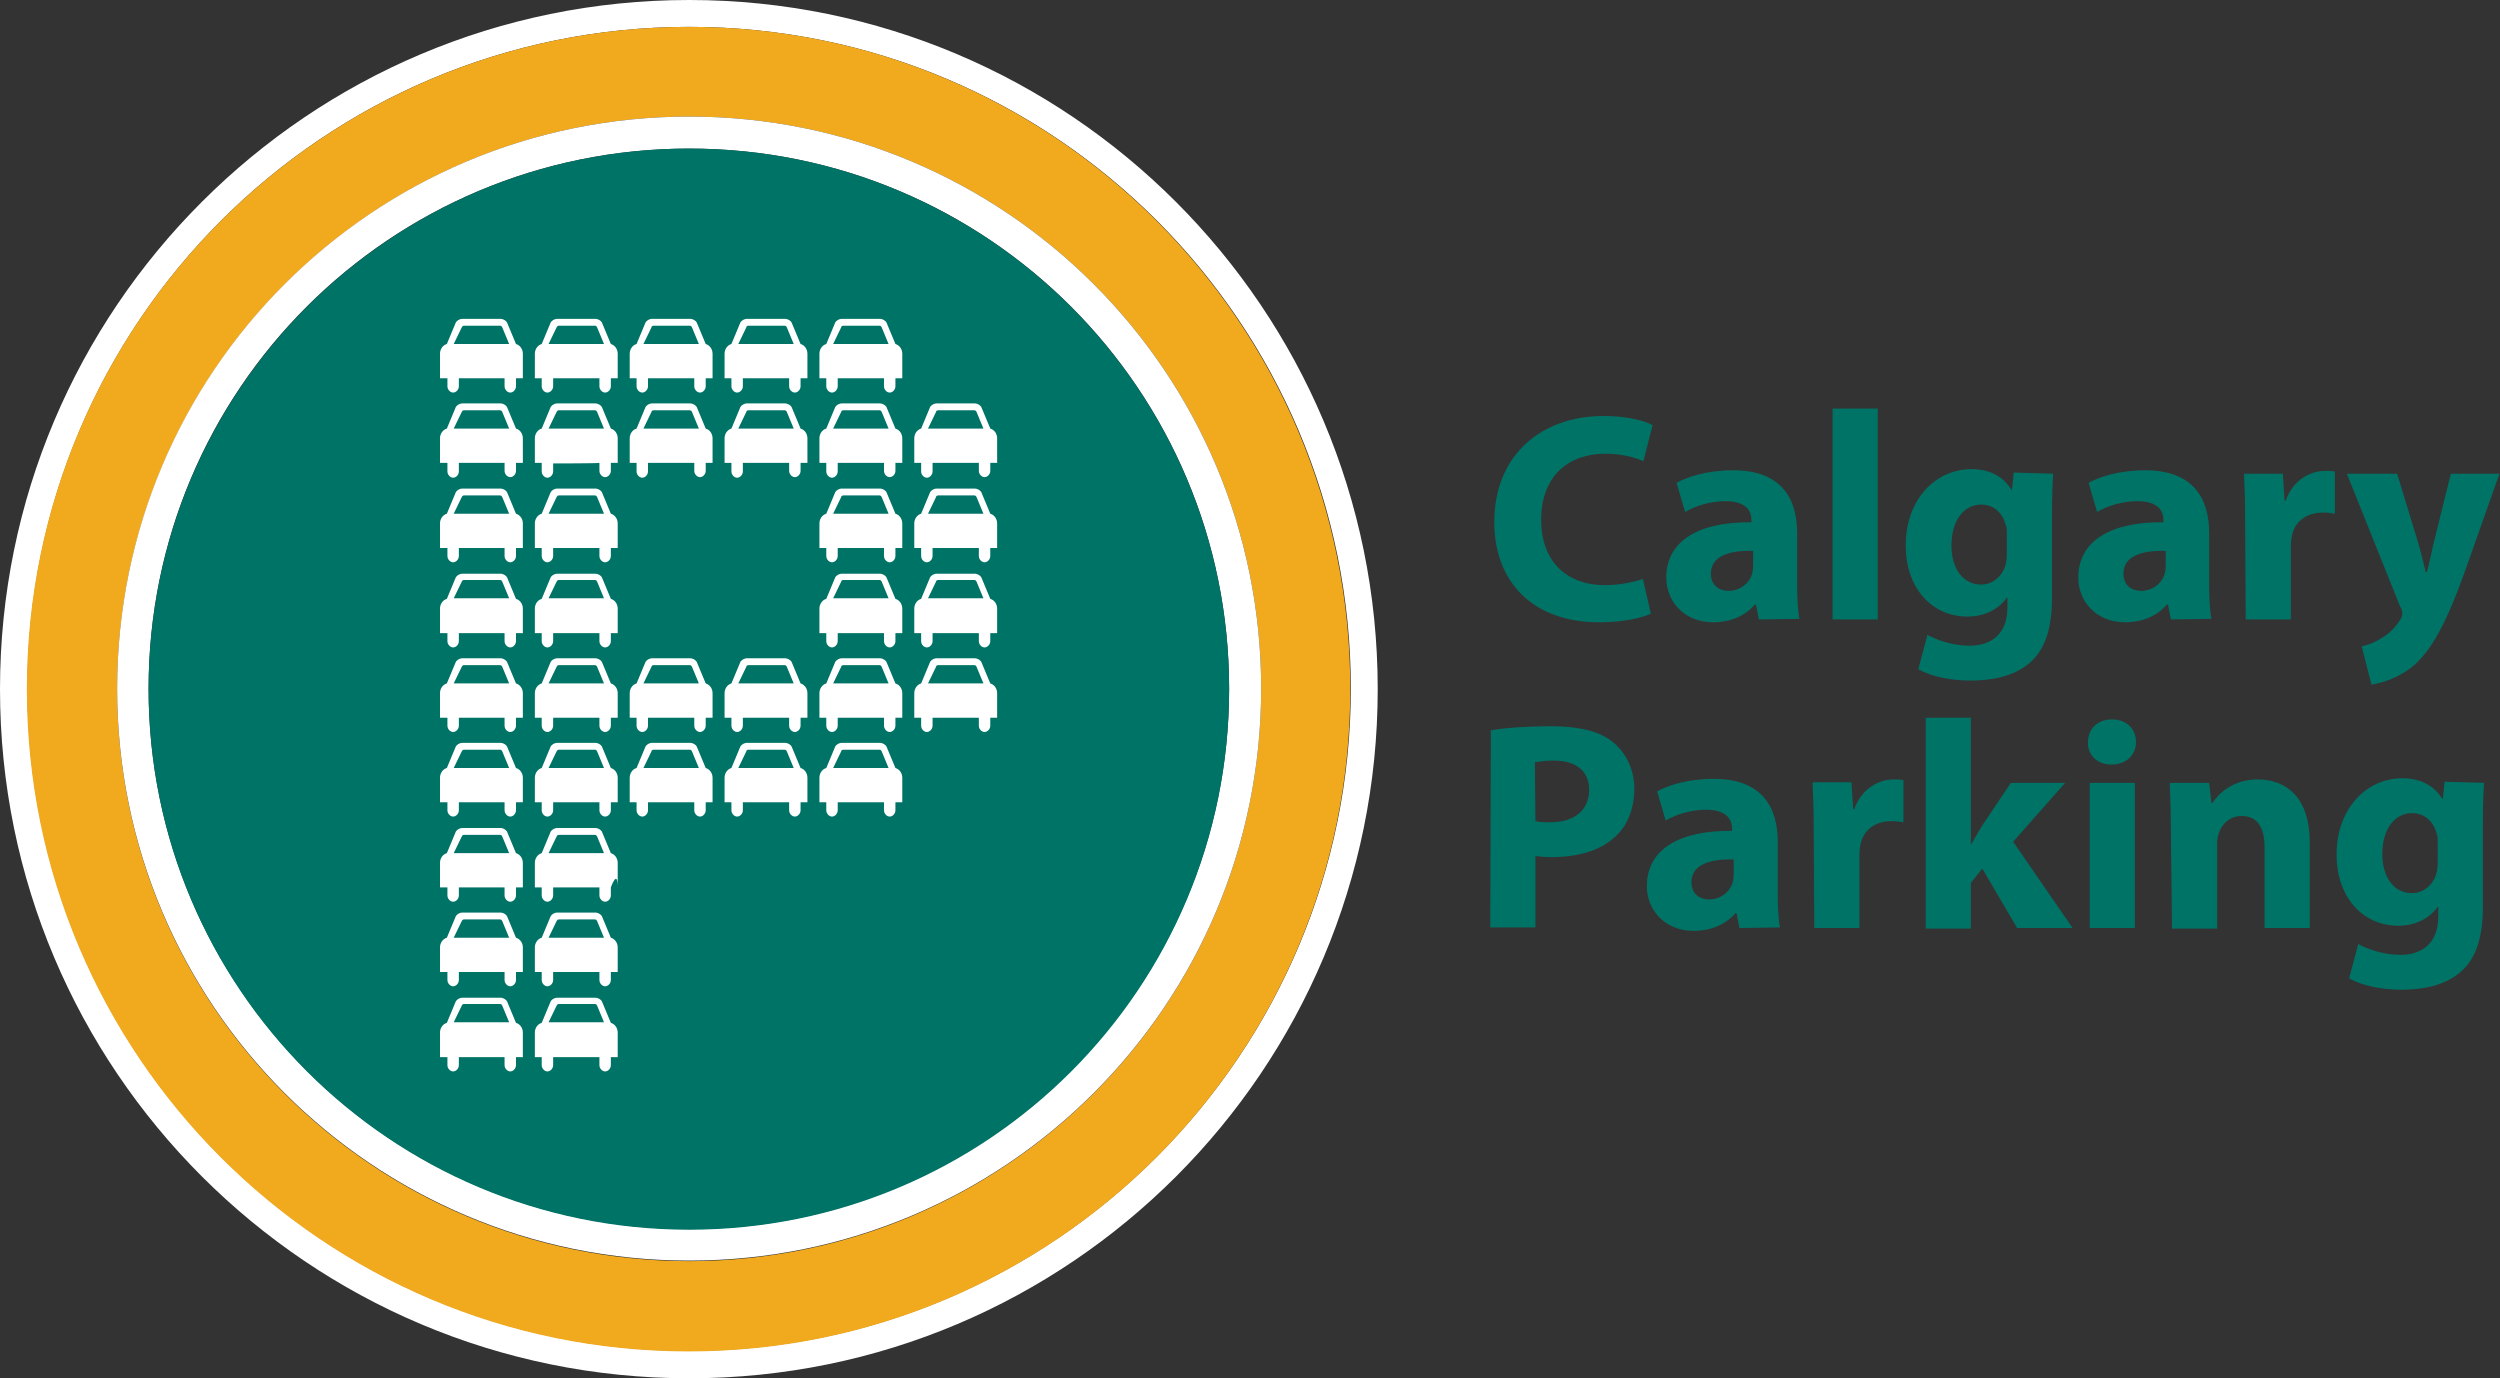
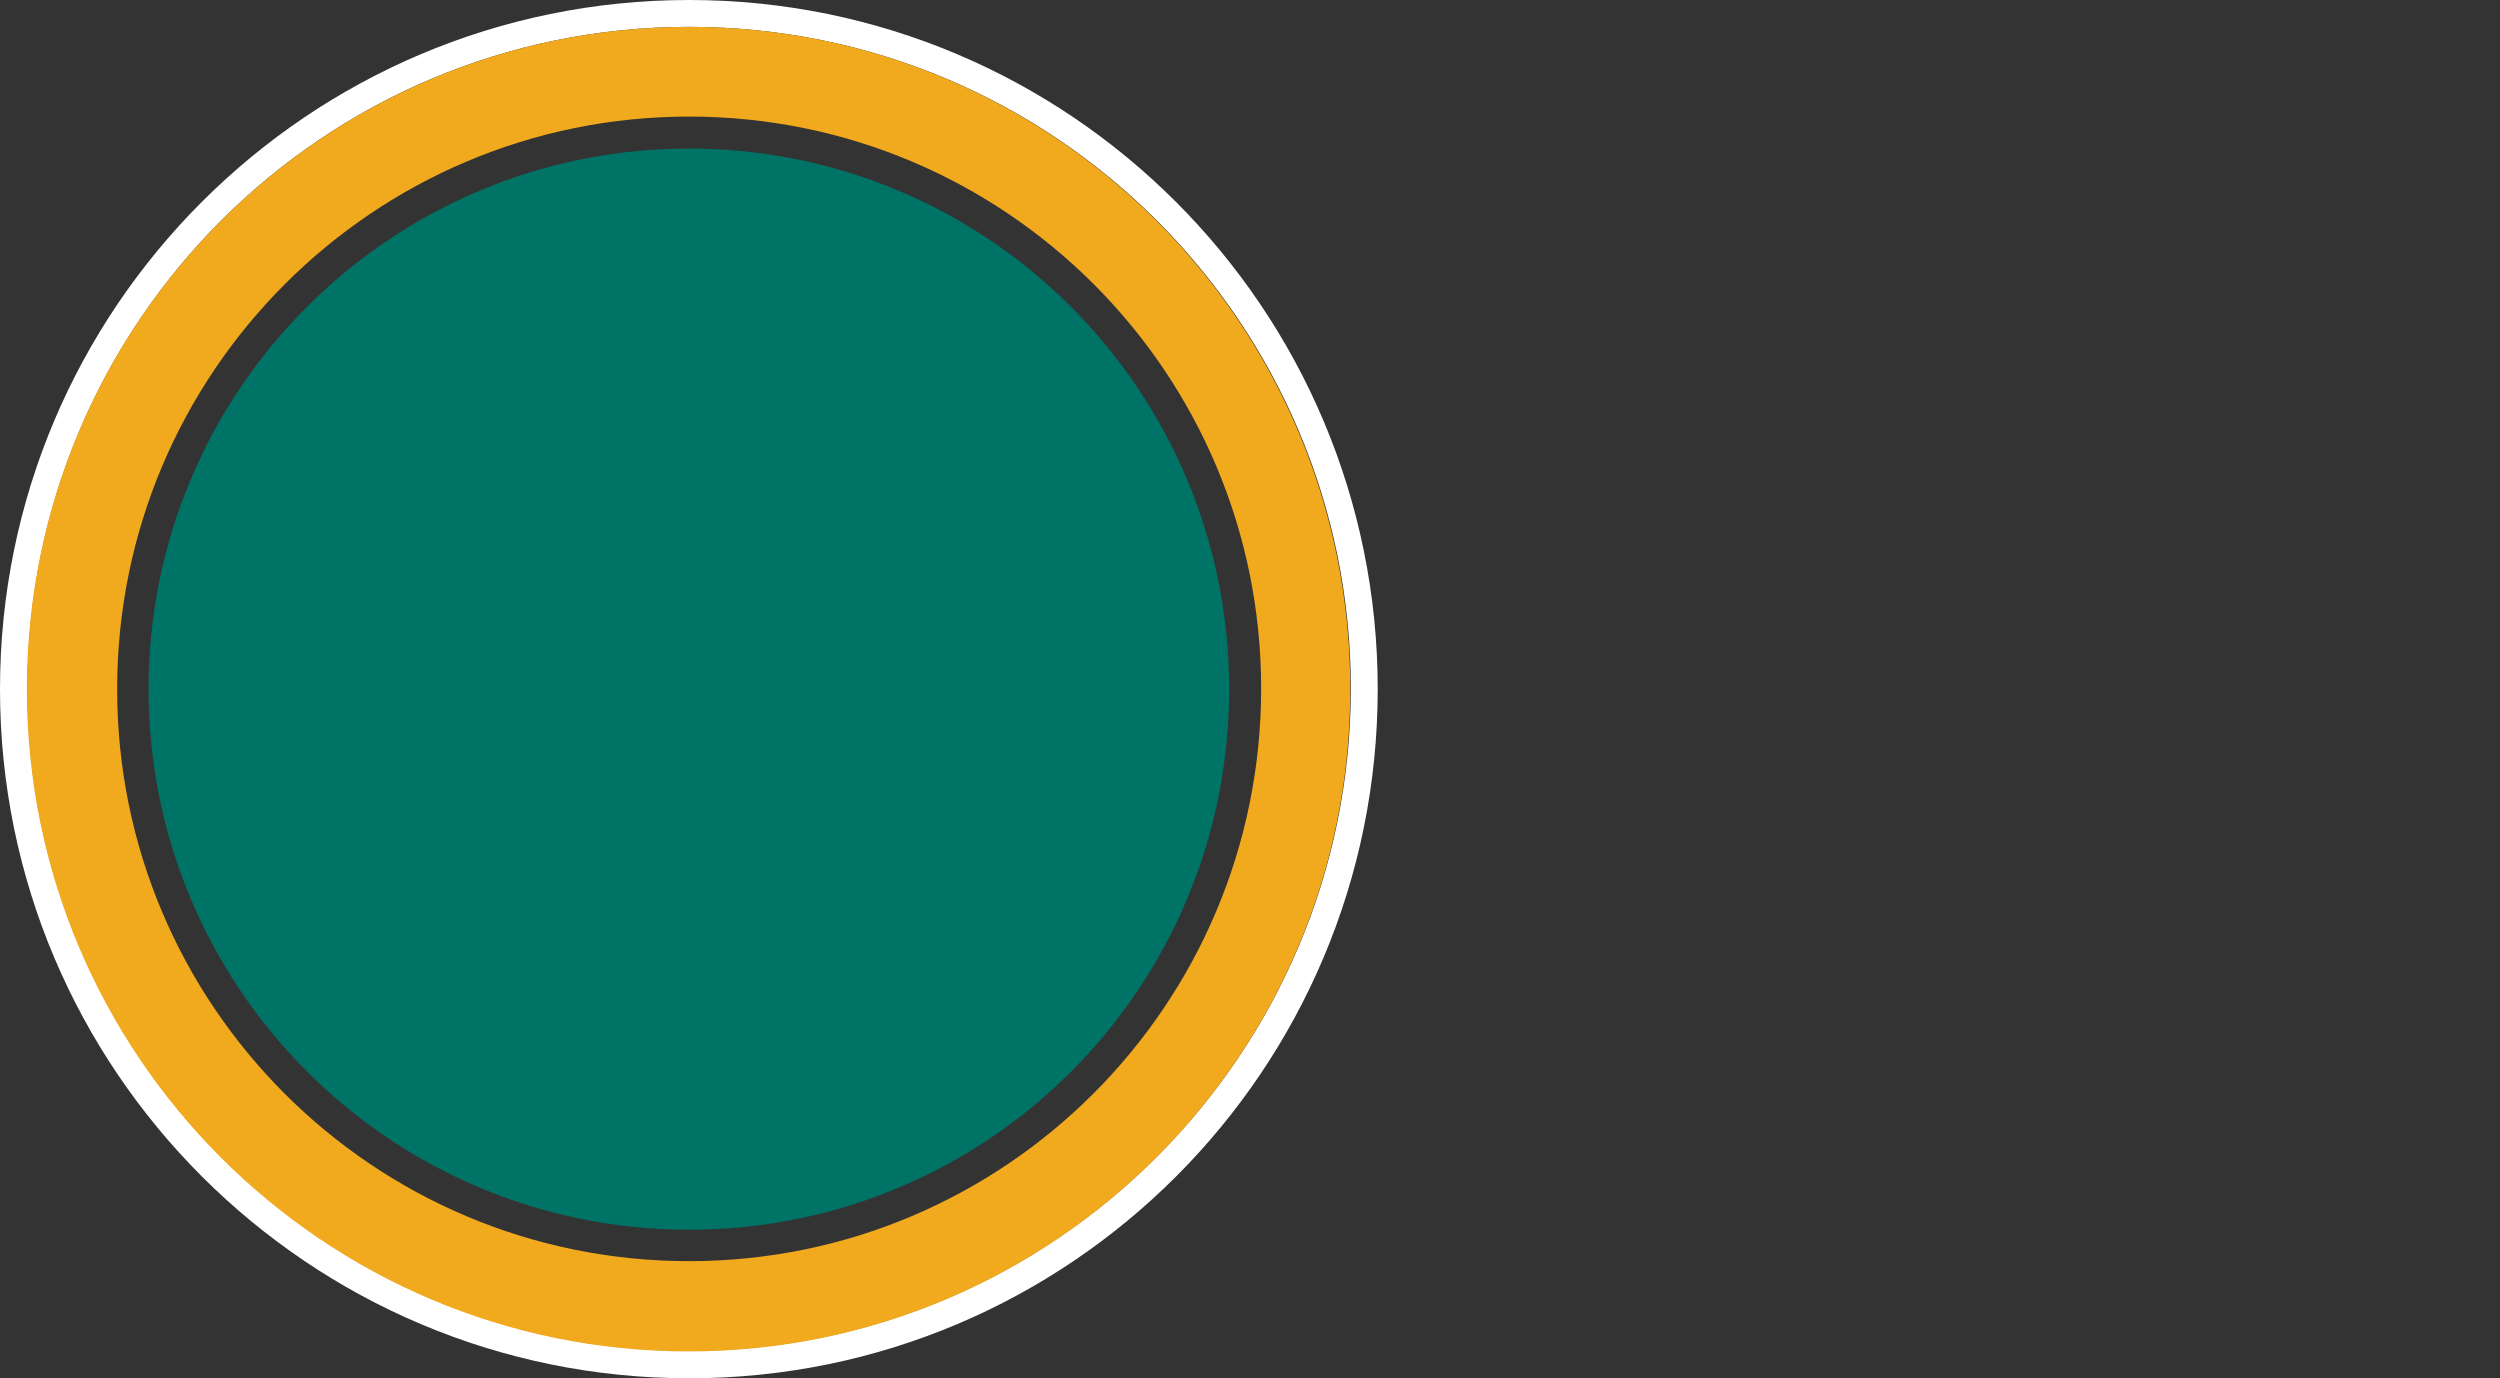
<svg xmlns="http://www.w3.org/2000/svg" version="1.1" id="Layer_1" x="0px" y="0px" viewBox="0 0 437.5 241.2" style="enable-background:new 0 0 437.5 241.2;" xml:space="preserve">
  <rect x="0" y="0" width="437.5" height="241.2" fill="#333333" stroke="none" />
  <style type="text/css">
	.st0{fill:#FFFFFF;}
	.st1{fill:#F1A91E;}
	.st2{fill:#007367;}
</style>
  <path class="st0" d="M120.6,0C54,0,0,54,0,120.6s54,120.6,120.6,120.6s120.5-54,120.5-120.6S187.1,0,120.6,0L120.6,0z M120.6,236.4  c-64,0-115.8-51.9-115.8-115.9S56.6,4.7,120.6,4.7s115.8,51.9,115.8,115.8S184.5,236.4,120.6,236.4z" />
  <path class="st1" d="M120.6,4.7C56.6,4.7,4.7,56.6,4.7,120.6s51.9,115.9,115.8,115.9s115.8-51.9,115.8-115.9S184.5,4.7,120.6,4.7z   M120.6,220.7c-55.3,0-100.1-44.8-100.1-100.1S65.3,20.4,120.6,20.4s100.1,44.8,100.1,100.1S175.9,220.7,120.6,220.7z" />
-   <path class="st0" d="M120.6,20.4c-55.3,0-100.1,44.8-100.1,100.1s44.8,100.1,100.1,100.1s100.1-44.8,100.1-100.1  S175.9,20.4,120.6,20.4L120.6,20.4z M120.6,215.1c-52.2,0-94.6-42.3-94.6-94.6S68.3,26,120.6,26s94.5,42.3,94.5,94.5  S172.8,215.1,120.6,215.1z" />
  <path class="st2" d="M120.6,26C68.3,26,26,68.4,26,120.6s42.3,94.6,94.6,94.6s94.5-42.3,94.5-94.6S172.8,26,120.6,26z" />
-   <path class="st0" d="M80.3,110.8v1.4c0,0.6-0.5,1.1-1,1.1s-1-0.5-1-1.1v-1.4H77v-4.3c0-0.8,0.5-1.5,1.2-1.7l1.5-3.6  c0.1-0.4,0.7-0.8,1.2-0.8h6.7c0.5,0,1.1,0.4,1.2,0.8l1.5,3.6c0.7,0.2,1.2,0.9,1.2,1.7v4.3h-1.2v1.4c0,0.6-0.5,1.1-1,1.1  s-1-0.5-1-1.1v-1.4H80.3L80.3,110.8z M79.4,104.7h9.7l-1.2-2.9c-0.1-0.2-0.2-0.3-0.4-0.3h-6.3c-0.2,0-0.3,0.1-0.4,0.3L79.4,104.7  L79.4,104.7z M80.3,95.9v1.4c0,0.6-0.5,1.1-1,1.1s-1-0.5-1-1.1v-1.4H77v-4.3c0-0.8,0.5-1.5,1.2-1.7l1.5-3.6c0.1-0.4,0.7-0.8,1.2-0.8  h6.7c0.5,0,1.1,0.4,1.2,0.8l1.5,3.6c0.7,0.2,1.2,0.9,1.2,1.7v4.3h-1.2v1.4c0,0.6-0.5,1.1-1,1.1s-1-0.5-1-1.1v-1.4H80.3L80.3,95.9z   M79.4,89.9h9.7L87.9,87c-0.1-0.2-0.2-0.3-0.4-0.3h-6.3c-0.2,0-0.3,0.1-0.4,0.3L79.4,89.9L79.4,89.9z M96.8,110.8v1.4  c0,0.6-0.5,1.1-1,1.1s-1-0.5-1-1.1v-1.4h-1.2v-4.3c0-0.8,0.5-1.5,1.2-1.7l1.5-3.6c0.1-0.4,0.7-0.8,1.2-0.8h6.7  c0.5,0,1.1,0.4,1.2,0.8l1.5,3.6c0.7,0.2,1.2,0.9,1.2,1.7v4.3h-1.2v1.4c0,0.6-0.5,1.1-1,1.1s-1-0.5-1-1.1v-1.4  C104.9,110.8,96.8,110.8,96.8,110.8z M96,104.7h9.7l-1.2-2.9c-0.1-0.2-0.2-0.3-0.4-0.3h-6.3c-0.2,0-0.3,0.1-0.4,0.3L96,104.7z   M96.8,95.9v1.4c0,0.6-0.5,1.1-1,1.1s-1-0.5-1-1.1v-1.4h-1.2v-4.3c0-0.8,0.5-1.5,1.2-1.7l1.5-3.6c0.1-0.4,0.7-0.8,1.2-0.8h6.7  c0.5,0,1.1,0.4,1.2,0.8l1.5,3.6c0.7,0.2,1.2,0.9,1.2,1.7v4.3h-1.2v1.4c0,0.6-0.5,1.1-1,1.1s-1-0.5-1-1.1v-1.4  C104.9,95.9,96.8,95.9,96.8,95.9z M96,89.9h9.7l-1.2-2.9c-0.1-0.2-0.2-0.3-0.4-0.3h-6.3c-0.2,0-0.3,0.1-0.4,0.3L96,89.9z M80.3,81.1  v1.4c0,0.6-0.5,1.1-1,1.1s-1-0.5-1-1.1V81H77v-4.3c0-0.8,0.5-1.5,1.2-1.7l1.5-3.6c0.1-0.4,0.7-0.8,1.2-0.8h6.7  c0.5,0,1.1,0.4,1.2,0.8l1.5,3.6c0.7,0.2,1.2,0.9,1.2,1.7V81h-1.2v1.4c0,0.6-0.5,1.1-1,1.1s-1-0.5-1-1.1v-1.4H80.3L80.3,81.1z   M79.4,75h9.7l-1.2-2.9c-0.1-0.2-0.2-0.3-0.4-0.3h-6.3c-0.2,0-0.3,0.1-0.4,0.3L79.4,75L79.4,75z M80.3,66.2v1.4c0,0.6-0.5,1.1-1,1.1  s-1-0.5-1-1.1v-1.4H77v-4.3c0-0.8,0.5-1.5,1.2-1.7l1.5-3.6c0.1-0.4,0.7-0.8,1.2-0.8h6.7c0.5,0,1.1,0.4,1.2,0.8l1.5,3.6  c0.7,0.2,1.2,0.9,1.2,1.7v4.3h-1.2v1.4c0,0.6-0.5,1.1-1,1.1s-1-0.5-1-1.1v-1.4H80.3L80.3,66.2z M79.4,60.2h9.7l-1.2-2.9  c-0.1-0.2-0.2-0.3-0.4-0.3h-6.3c-0.2,0-0.3,0.1-0.4,0.3L79.4,60.2L79.4,60.2z M96.8,81.1v1.4c0,0.6-0.5,1.1-1,1.1s-1-0.5-1-1.1V81  h-1.2v-4.3c0-0.8,0.5-1.5,1.2-1.7l1.5-3.6c0.1-0.4,0.7-0.8,1.2-0.8h6.7c0.5,0,1.1,0.4,1.2,0.8l1.5,3.6c0.7,0.2,1.2,0.9,1.2,1.7V81  h-1.2v1.4c0,0.6-0.5,1.1-1,1.1s-1-0.5-1-1.1v-1.4C104.9,81.1,96.8,81.1,96.8,81.1z M96,75h9.7l-1.2-2.9c-0.1-0.2-0.2-0.3-0.4-0.3  h-6.3c-0.2,0-0.3,0.1-0.4,0.3L96,75z M96.8,66.2v1.4c0,0.6-0.5,1.1-1,1.1s-1-0.5-1-1.1v-1.4h-1.2v-4.3c0-0.8,0.5-1.5,1.2-1.7  l1.5-3.6c0.1-0.4,0.7-0.8,1.2-0.8h6.7c0.5,0,1.1,0.4,1.2,0.8l1.5,3.6c0.7,0.2,1.2,0.9,1.2,1.7v4.3h-1.2v1.4c0,0.6-0.5,1.1-1,1.1  s-1-0.5-1-1.1v-1.4C104.9,66.2,96.8,66.2,96.8,66.2z M96,60.2h9.7l-1.2-2.9c-0.1-0.2-0.2-0.3-0.4-0.3h-6.3c-0.2,0-0.3,0.1-0.4,0.3  L96,60.2z M113.4,81.1v1.4c0,0.6-0.5,1.1-1,1.1s-1-0.5-1-1.1V81h-1.2v-4.3c0-0.8,0.5-1.5,1.2-1.7l1.5-3.6c0.1-0.4,0.7-0.8,1.2-0.8  h6.7c0.5,0,1.1,0.4,1.2,0.8l1.5,3.6c0.7,0.2,1.2,0.9,1.2,1.7V81h-1.2v1.4c0,0.6-0.5,1.1-1,1.1s-1-0.5-1-1.1v-1.4H113.4L113.4,81.1z   M112.6,75h9.7l-1.2-2.9c-0.1-0.2-0.2-0.3-0.4-0.3h-6.3c-0.2,0-0.4,0.1-0.4,0.3L112.6,75L112.6,75z M113.4,66.2v1.4  c0,0.6-0.5,1.1-1,1.1s-1-0.5-1-1.1v-1.4h-1.2v-4.3c0-0.8,0.5-1.5,1.2-1.7l1.5-3.6c0.1-0.4,0.7-0.8,1.2-0.8h6.7  c0.5,0,1.1,0.4,1.2,0.8l1.5,3.6c0.7,0.2,1.2,0.9,1.2,1.7v4.3h-1.2v1.4c0,0.6-0.5,1.1-1,1.1s-1-0.5-1-1.1v-1.4H113.4L113.4,66.2z   M112.6,60.2h9.7l-1.2-2.9c-0.1-0.2-0.2-0.3-0.4-0.3h-6.3c-0.2,0-0.4,0.1-0.4,0.3L112.6,60.2L112.6,60.2z M130,81.1v1.4  c0,0.6-0.5,1.1-1,1.1s-1-0.5-1-1.1V81h-1.2v-4.3c0-0.8,0.5-1.5,1.2-1.7l1.5-3.6c0.1-0.4,0.7-0.8,1.2-0.8h6.7c0.5,0,1.1,0.4,1.2,0.8  l1.5,3.6c0.7,0.2,1.2,0.9,1.2,1.7V81h-1.2v1.4c0,0.6-0.5,1.1-1,1.1s-1-0.5-1-1.1v-1.4H130L130,81.1z M129.2,75h9.7l-1.2-2.9  c-0.1-0.2-0.2-0.3-0.4-0.3h-6.3c-0.2,0-0.4,0.1-0.4,0.3L129.2,75L129.2,75z M130,66.2v1.4c0,0.6-0.5,1.1-1,1.1s-1-0.5-1-1.1v-1.4  h-1.2v-4.3c0-0.8,0.5-1.5,1.2-1.7l1.5-3.6c0.1-0.4,0.7-0.8,1.2-0.8h6.7c0.5,0,1.1,0.4,1.2,0.8l1.5,3.6c0.7,0.2,1.2,0.9,1.2,1.7v4.3  h-1.2v1.4c0,0.6-0.5,1.1-1,1.1s-1-0.5-1-1.1v-1.4H130L130,66.2z M129.2,60.2h9.7l-1.2-2.9c-0.1-0.2-0.2-0.3-0.4-0.3h-6.3  c-0.2,0-0.4,0.1-0.4,0.3L129.2,60.2L129.2,60.2z M146.6,81.1v1.4c0,0.6-0.5,1.1-1,1.1s-1-0.5-1-1.1V81h-1.2v-4.3  c0-0.8,0.5-1.5,1.2-1.7l1.5-3.6c0.1-0.4,0.7-0.8,1.2-0.8h6.7c0.5,0,1.1,0.4,1.2,0.8l1.5,3.6c0.7,0.2,1.2,0.9,1.2,1.7V81h-1.2v1.4  c0,0.6-0.5,1.1-1,1.1s-1-0.5-1-1.1v-1.4H146.6z M145.8,75h9.7l-1.2-2.9c-0.1-0.2-0.2-0.3-0.4-0.3h-6.3c-0.2,0-0.4,0.1-0.4,0.3  L145.8,75L145.8,75z M146.6,66.2v1.4c0,0.6-0.5,1.1-1,1.1s-1-0.5-1-1.1v-1.4h-1.2v-4.3c0-0.8,0.5-1.5,1.2-1.7l1.5-3.6  c0.1-0.4,0.7-0.8,1.2-0.8h6.7c0.5,0,1.1,0.4,1.2,0.8l1.5,3.6c0.7,0.2,1.2,0.9,1.2,1.7v4.3h-1.2v1.4c0,0.6-0.5,1.1-1,1.1  s-1-0.5-1-1.1v-1.4H146.6z M145.8,60.2h9.7l-1.2-2.9c-0.1-0.2-0.2-0.3-0.4-0.3h-6.3c-0.2,0-0.4,0.1-0.4,0.3L145.8,60.2L145.8,60.2z   M163.2,81.1v1.4c0,0.6-0.5,1.1-1,1.1s-1-0.5-1-1.1V81H160v-4.3c0-0.8,0.5-1.5,1.2-1.7l1.5-3.6c0.1-0.4,0.7-0.8,1.2-0.8h6.7  c0.5,0,1.1,0.4,1.2,0.8l1.5,3.6c0.7,0.2,1.2,0.9,1.2,1.7V81h-1.2v1.4c0,0.6-0.5,1.1-1,1.1s-1-0.5-1-1.1v-1.4H163.2L163.2,81.1z   M162.4,75h9.7l-1.2-2.9c-0.1-0.2-0.2-0.3-0.4-0.3h-6.3c-0.2,0-0.4,0.1-0.4,0.3L162.4,75L162.4,75z M146.6,95.9v1.4  c0,0.6-0.5,1.1-1,1.1s-1-0.5-1-1.1v-1.4h-1.2v-4.3c0-0.8,0.5-1.5,1.2-1.7l1.5-3.6c0.1-0.4,0.7-0.8,1.2-0.8h6.7  c0.5,0,1.1,0.4,1.2,0.8l1.5,3.6c0.7,0.2,1.2,0.9,1.2,1.7v4.3h-1.2v1.4c0,0.6-0.5,1.1-1,1.1s-1-0.5-1-1.1v-1.4H146.6z M145.8,89.9  h9.7l-1.2-2.9c-0.1-0.2-0.2-0.3-0.4-0.3h-6.3c-0.2,0-0.4,0.1-0.4,0.3L145.8,89.9L145.8,89.9z M163.2,95.9v1.4c0,0.6-0.5,1.1-1,1.1  s-1-0.5-1-1.1v-1.4H160v-4.3c0-0.8,0.5-1.5,1.2-1.7l1.5-3.6c0.1-0.4,0.7-0.8,1.2-0.8h6.7c0.5,0,1.1,0.4,1.2,0.8l1.5,3.6  c0.7,0.2,1.2,0.9,1.2,1.7v4.3h-1.2v1.4c0,0.6-0.5,1.1-1,1.1s-1-0.5-1-1.1v-1.4H163.2L163.2,95.9z M162.4,89.9h9.7l-1.2-2.9  c-0.1-0.2-0.2-0.3-0.4-0.3h-6.3c-0.2,0-0.4,0.1-0.4,0.3L162.4,89.9L162.4,89.9z M146.6,110.8v1.4c0,0.6-0.5,1.1-1,1.1s-1-0.5-1-1.1  v-1.4h-1.2v-4.3c0-0.8,0.5-1.5,1.2-1.7l1.5-3.6c0.1-0.4,0.7-0.8,1.2-0.8h6.7c0.5,0,1.1,0.4,1.2,0.8l1.5,3.6c0.7,0.2,1.2,0.9,1.2,1.7  v4.3h-1.2v1.4c0,0.6-0.5,1.1-1,1.1s-1-0.5-1-1.1v-1.4H146.6z M145.8,104.7h9.7l-1.2-2.9c-0.1-0.2-0.2-0.3-0.4-0.3h-6.3  c-0.2,0-0.4,0.1-0.4,0.3L145.8,104.7L145.8,104.7z M163.2,110.8v1.4c0,0.6-0.5,1.1-1,1.1s-1-0.5-1-1.1v-1.4H160v-4.3  c0-0.8,0.5-1.5,1.2-1.7l1.5-3.6c0.1-0.4,0.7-0.8,1.2-0.8h6.7c0.5,0,1.1,0.4,1.2,0.8l1.5,3.6c0.7,0.2,1.2,0.9,1.2,1.7v4.3h-1.2v1.4  c0,0.6-0.5,1.1-1,1.1s-1-0.5-1-1.1v-1.4H163.2L163.2,110.8z M162.4,104.7h9.7l-1.2-2.9c-0.1-0.2-0.2-0.3-0.4-0.3h-6.3  c-0.2,0-0.4,0.1-0.4,0.3L162.4,104.7L162.4,104.7z M145.8,134.4h9.7l-1.2-2.9c-0.1-0.2-0.2-0.3-0.4-0.3h-6.3c-0.2,0-0.4,0.1-0.4,0.3  L145.8,134.4L145.8,134.4z M146.6,140.4v1.4c0,0.6-0.5,1.1-1,1.1s-1-0.5-1-1.1v-1.4h-1.2v-4.3c0-0.8,0.5-1.5,1.2-1.7l1.5-3.6  c0.1-0.4,0.7-0.8,1.2-0.8h6.7c0.5,0,1.1,0.4,1.2,0.8l1.5,3.6c0.7,0.2,1.2,0.9,1.2,1.7v4.3h-1.2v1.4c0,0.6-0.5,1.1-1,1.1  s-1-0.5-1-1.1v-1.4H146.6L146.6,140.4z M80.3,140.4v1.4c0,0.6-0.5,1.1-1,1.1s-1-0.5-1-1.1v-1.4H77v-4.3c0-0.8,0.5-1.5,1.2-1.7  l1.5-3.6c0.1-0.4,0.7-0.8,1.2-0.8h6.7c0.5,0,1.1,0.4,1.2,0.8l1.5,3.6c0.7,0.2,1.2,0.9,1.2,1.7v4.3h-1.2v1.4c0,0.6-0.5,1.1-1,1.1  s-1-0.5-1-1.1v-1.4H80.3L80.3,140.4z M79.4,134.4h9.7l-1.2-2.9c-0.1-0.2-0.2-0.3-0.4-0.3h-6.3c-0.2,0-0.3,0.1-0.4,0.3L79.4,134.4  L79.4,134.4z M80.3,155.3v1.4c0,0.6-0.5,1.1-1,1.1s-1-0.5-1-1.1v-1.4H77v-4.3c0-0.8,0.5-1.5,1.2-1.7l1.5-3.6  c0.1-0.4,0.7-0.8,1.2-0.8h6.7c0.5,0,1.1,0.4,1.2,0.8l1.5,3.6c0.7,0.2,1.2,0.9,1.2,1.7v4.3h-1.2v1.4c0,0.6-0.5,1.1-1,1.1  s-1-0.5-1-1.1v-1.4H80.3L80.3,155.3z M79.4,149.3h9.7l-1.2-2.9c-0.1-0.2-0.2-0.3-0.4-0.3h-6.3c-0.2,0-0.3,0.1-0.4,0.3L79.4,149.3  L79.4,149.3z M80.3,170.1v1.4c0,0.6-0.5,1.1-1,1.1s-1-0.5-1-1.1v-1.4H77v-4.3c0-0.8,0.5-1.5,1.2-1.7l1.5-3.6  c0.1-0.4,0.7-0.8,1.2-0.8h6.7c0.5,0,1.1,0.4,1.2,0.8l1.5,3.6c0.7,0.2,1.2,0.9,1.2,1.7v4.3h-1.2v1.4c0,0.6-0.5,1.1-1,1.1  s-1-0.5-1-1.1v-1.4H80.3L80.3,170.1z M79.4,164.1h9.7l-1.2-2.9c-0.1-0.2-0.2-0.3-0.4-0.3h-6.3c-0.2,0-0.3,0.1-0.4,0.3L79.4,164.1  L79.4,164.1z M80.3,185v1.4c0,0.6-0.5,1.1-1,1.1s-1-0.5-1-1.1v-1.4H77v-4.3c0-0.8,0.5-1.5,1.2-1.7l1.5-3.6c0.1-0.4,0.7-0.8,1.2-0.8  h6.7c0.5,0,1.1,0.4,1.2,0.8l1.5,3.6c0.7,0.2,1.2,0.9,1.2,1.7v4.3h-1.2v1.4c0,0.6-0.5,1.1-1,1.1s-1-0.5-1-1.1V185H80.3L80.3,185z   M79.4,178.9h9.7l-1.2-2.9c-0.1-0.2-0.2-0.3-0.4-0.3h-6.3c-0.2,0-0.3,0.1-0.4,0.3L79.4,178.9L79.4,178.9z M80.3,125.6v1.4  c0,0.6-0.5,1.1-1,1.1s-1-0.5-1-1.1v-1.4H77v-4.3c0-0.8,0.5-1.5,1.2-1.7l1.5-3.6c0.1-0.4,0.7-0.8,1.2-0.8h6.7c0.5,0,1.1,0.4,1.2,0.8  l1.5,3.6c0.7,0.2,1.2,0.9,1.2,1.7v4.3h-1.2v1.4c0,0.6-0.5,1.1-1,1.1s-1-0.5-1-1.1v-1.4H80.3L80.3,125.6z M79.4,119.6h9.7l-1.2-2.9  c-0.1-0.2-0.2-0.3-0.4-0.3h-6.3c-0.2,0-0.3,0.1-0.4,0.3L79.4,119.6L79.4,119.6z M96.8,140.4v1.4c0,0.6-0.5,1.1-1,1.1s-1-0.5-1-1.1  v-1.4h-1.2v-4.3c0-0.8,0.5-1.5,1.2-1.7l1.5-3.6c0.1-0.4,0.7-0.8,1.2-0.8h6.7c0.5,0,1.1,0.4,1.2,0.8l1.5,3.6c0.7,0.2,1.2,0.9,1.2,1.7  v4.3h-1.2v1.4c0,0.6-0.5,1.1-1,1.1s-1-0.5-1-1.1v-1.4C104.9,140.4,96.8,140.4,96.8,140.4z M96,134.4h9.7l-1.2-2.9  c-0.1-0.2-0.2-0.3-0.4-0.3h-6.3c-0.2,0-0.3,0.1-0.4,0.3L96,134.4z M96.8,155.3v1.4c0,0.6-0.5,1.1-1,1.1s-1-0.5-1-1.1v-1.4h-1.2v-4.3  c0-0.8,0.5-1.5,1.2-1.7l1.5-3.6c0.1-0.4,0.7-0.8,1.2-0.8h6.7c0.5,0,1.1,0.4,1.2,0.8l1.5,3.6c0.7,0.2,1.2,0.9,1.2,1.7v4.3  c0-3.4-1.2,0-1.2,0v1.4c0,0.6-0.5,1.1-1,1.1s-1-0.5-1-1.1v-1.4C104.9,155.3,96.8,155.3,96.8,155.3z M96,149.3h9.7l-1.2-2.9  c-0.1-0.2-0.2-0.3-0.4-0.3h-6.3c-0.2,0-0.3,0.1-0.4,0.3L96,149.3z M96.8,170.1v1.4c0,0.6-0.5,1.1-1,1.1s-1-0.5-1-1.1v-1.4h-1.2v-4.3  c0-0.8,0.5-1.5,1.2-1.7l1.5-3.6c0.1-0.4,0.7-0.8,1.2-0.8h6.7c0.5,0,1.1,0.4,1.2,0.8l1.5,3.6c0.7,0.2,1.2,0.9,1.2,1.7v4.3h-1.2v1.4  c0,0.6-0.5,1.1-1,1.1s-1-0.5-1-1.1v-1.4C104.9,170.1,96.8,170.1,96.8,170.1z M96,164.1h9.7l-1.2-2.9c-0.1-0.2-0.2-0.3-0.4-0.3h-6.3  c-0.2,0-0.3,0.1-0.4,0.3L96,164.1z M96.8,185v1.4c0,0.6-0.5,1.1-1,1.1s-1-0.5-1-1.1v-1.4h-1.2v-4.3c0-0.8,0.5-1.5,1.2-1.7l1.5-3.6  c0.1-0.4,0.7-0.8,1.2-0.8h6.7c0.5,0,1.1,0.4,1.2,0.8l1.5,3.6c0.7,0.2,1.2,0.9,1.2,1.7v4.3h-1.2v1.4c0,0.6-0.5,1.1-1,1.1  s-1-0.5-1-1.1V185C104.9,185,96.8,185,96.8,185z M96,178.9h9.7l-1.2-2.9c-0.1-0.2-0.2-0.3-0.4-0.3h-6.3c-0.2,0-0.3,0.1-0.4,0.3  L96,178.9z M96.8,125.6v1.4c0,0.6-0.5,1.1-1,1.1s-1-0.5-1-1.1v-1.4h-1.2v-4.3c0-0.8,0.5-1.5,1.2-1.7l1.5-3.6  c0.1-0.4,0.7-0.8,1.2-0.8h6.7c0.5,0,1.1,0.4,1.2,0.8l1.5,3.6c0.7,0.2,1.2,0.9,1.2,1.7v4.3h-1.2v1.4c0,0.6-0.5,1.1-1,1.1  s-1-0.5-1-1.1v-1.4C104.9,125.6,96.8,125.6,96.8,125.6z M96,119.6h9.7l-1.2-2.9c-0.1-0.2-0.2-0.3-0.4-0.3h-6.3  c-0.2,0-0.3,0.1-0.4,0.3L96,119.6z M113.4,125.6v1.4c0,0.6-0.5,1.1-1,1.1s-1-0.5-1-1.1v-1.4h-1.2v-4.3c0-0.8,0.5-1.5,1.2-1.7  l1.5-3.6c0.1-0.4,0.7-0.8,1.2-0.8h6.7c0.5,0,1.1,0.4,1.2,0.8l1.5,3.6c0.7,0.2,1.2,0.9,1.2,1.7v4.3h-1.2v1.4c0,0.6-0.5,1.1-1,1.1  s-1-0.5-1-1.1v-1.4H113.4L113.4,125.6z M112.6,119.6h9.7l-1.2-2.9c-0.1-0.2-0.2-0.3-0.4-0.3h-6.3c-0.2,0-0.4,0.1-0.4,0.3  L112.6,119.6L112.6,119.6z M130,125.6v1.4c0,0.6-0.5,1.1-1,1.1s-1-0.5-1-1.1v-1.4h-1.2v-4.3c0-0.8,0.5-1.5,1.2-1.7l1.5-3.6  c0.1-0.4,0.7-0.8,1.2-0.8h6.7c0.5,0,1.1,0.4,1.2,0.8l1.5,3.6c0.7,0.2,1.2,0.9,1.2,1.7v4.3h-1.2v1.4c0,0.6-0.5,1.1-1,1.1  s-1-0.5-1-1.1v-1.4H130L130,125.6z M129.2,119.6h9.7l-1.2-2.9c-0.1-0.2-0.2-0.3-0.4-0.3h-6.3c-0.2,0-0.4,0.1-0.4,0.3L129.2,119.6  L129.2,119.6z M146.6,125.6v1.4c0,0.6-0.5,1.1-1,1.1s-1-0.5-1-1.1v-1.4h-1.2v-4.3c0-0.8,0.5-1.5,1.2-1.7l1.5-3.6  c0.1-0.4,0.7-0.8,1.2-0.8h6.7c0.5,0,1.1,0.4,1.2,0.8l1.5,3.6c0.7,0.2,1.2,0.9,1.2,1.7v4.3h-1.2v1.4c0,0.6-0.5,1.1-1,1.1  s-1-0.5-1-1.1v-1.4H146.6z M145.8,119.6h9.7l-1.2-2.9c-0.1-0.2-0.2-0.3-0.4-0.3h-6.3c-0.2,0-0.4,0.1-0.4,0.3L145.8,119.6  L145.8,119.6z M163.2,125.6v1.4c0,0.6-0.5,1.1-1,1.1s-1-0.5-1-1.1v-1.4H160v-4.3c0-0.8,0.5-1.5,1.2-1.7l1.5-3.6  c0.1-0.4,0.7-0.8,1.2-0.8h6.7c0.5,0,1.1,0.4,1.2,0.8l1.5,3.6c0.7,0.2,1.2,0.9,1.2,1.7v4.3h-1.2v1.4c0,0.6-0.5,1.1-1,1.1  s-1-0.5-1-1.1v-1.4H163.2L163.2,125.6z M162.4,119.6h9.7l-1.2-2.9c-0.1-0.2-0.2-0.3-0.4-0.3h-6.3c-0.2,0-0.4,0.1-0.4,0.3  L162.4,119.6L162.4,119.6z M113.4,140.4v1.4c0,0.6-0.5,1.1-1,1.1s-1-0.5-1-1.1v-1.4h-1.2v-4.3c0-0.8,0.5-1.5,1.2-1.7l1.5-3.6  c0.1-0.4,0.7-0.8,1.2-0.8h6.7c0.5,0,1.1,0.4,1.2,0.8l1.5,3.6c0.7,0.2,1.2,0.9,1.2,1.7v4.3h-1.2v1.4c0,0.6-0.5,1.1-1,1.1  s-1-0.5-1-1.1v-1.4H113.4L113.4,140.4z M112.6,134.4h9.7l-1.2-2.9c-0.1-0.2-0.2-0.3-0.4-0.3h-6.3c-0.2,0-0.4,0.1-0.4,0.3  L112.6,134.4L112.6,134.4z M130,140.4v1.4c0,0.6-0.5,1.1-1,1.1s-1-0.5-1-1.1v-1.4h-1.2v-4.3c0-0.8,0.5-1.5,1.2-1.7l1.5-3.6  c0.1-0.4,0.7-0.8,1.2-0.8h6.7c0.5,0,1.1,0.4,1.2,0.8l1.5,3.6c0.7,0.2,1.2,0.9,1.2,1.7v4.3h-1.2v1.4c0,0.6-0.5,1.1-1,1.1  s-1-0.5-1-1.1v-1.4H130L130,140.4z M129.2,134.4h9.7l-1.2-2.9c-0.1-0.2-0.2-0.3-0.4-0.3h-6.3c-0.2,0-0.4,0.1-0.4,0.3L129.2,134.4  L129.2,134.4z" />
-   <path class="st2" d="M288.9,107.4c-1.5,0.7-4.7,1.5-9,1.5c-12.1,0-18.4-7.5-18.4-17.5c0-12,8.5-18.6,19.1-18.6  c4.1,0,7.2,0.8,8.6,1.6l-1.6,6.3c-1.6-0.7-3.9-1.3-6.7-1.3c-6.3,0-11.2,3.8-11.2,11.6c0,7,4.2,11.4,11.2,11.4c2.4,0,5-0.5,6.6-1.1  L288.9,107.4L288.9,107.4z M307.8,108.4l-0.5-2.6h-0.2c-1.7,2-4.3,3.1-7.3,3.1c-5.1,0-8.2-3.7-8.2-7.8c0-6.6,5.9-9.8,14.9-9.7v-0.4  c0-1.4-0.7-3.3-4.6-3.3c-2.6,0-5.4,0.9-7,1.9l-1.5-5.1c1.8-1,5.2-2.2,9.9-2.2c8.5,0,11.2,5,11.2,11v8.8c0,2.4,0.1,4.8,0.4,6.2  L307.8,108.4L307.8,108.4z M306.8,96.4c-4.2-0.1-7.4,0.9-7.4,4c0,2,1.4,3,3.1,3c2,0,3.6-1.3,4.1-2.9c0.1-0.4,0.2-0.9,0.2-1.4  L306.8,96.4L306.8,96.4z M320.7,71.5h7.9v36.9h-7.9V71.5z M359.3,82.9c-0.1,1.6-0.2,3.7-0.2,7.5v14.2c0,4.9-1,8.9-3.9,11.4  c-2.8,2.4-6.6,3.1-10.4,3.1c-3.3,0-6.9-0.7-9.1-2l1.6-6c1.6,0.9,4.4,1.9,7.4,1.9c3.7,0,6.6-2,6.6-6.7v-1.7h-0.1  c-1.5,2.1-4,3.3-6.9,3.3c-6.3,0-10.8-5.1-10.8-12.4c0-8.2,5.3-13.4,11.5-13.4c3.5,0,5.7,1.5,7,3.6h0.1l0.3-3L359.3,82.9L359.3,82.9z   M351.2,93.3c0-0.5,0-1-0.2-1.5c-0.6-2.1-2.1-3.5-4.3-3.5c-2.9,0-5.2,2.6-5.2,7.2c0,3.8,1.9,6.8,5.2,6.8c2,0,3.6-1.4,4.2-3.2  c0.2-0.6,0.3-1.4,0.3-2.1V93.3L351.2,93.3z M379.9,108.4l-0.5-2.6h-0.2c-1.7,2-4.3,3.1-7.3,3.1c-5.1,0-8.2-3.7-8.2-7.8  c0-6.6,5.9-9.8,14.9-9.7v-0.4c0-1.4-0.7-3.3-4.6-3.3c-2.6,0-5.4,0.9-7,1.9l-1.5-5.1c1.8-1,5.2-2.2,9.9-2.2c8.5,0,11.2,5,11.2,11v8.8  c0,2.4,0.1,4.8,0.4,6.2L379.9,108.4L379.9,108.4z M379,96.4c-4.2-0.1-7.4,0.9-7.4,4c0,2,1.4,3,3.1,3c2,0,3.6-1.3,4.1-2.9  c0.1-0.4,0.2-0.9,0.2-1.4L379,96.4L379,96.4z M392.9,91.3c0-3.7-0.1-6.2-0.2-8.4h6.8l0.3,4.7h0.2c1.3-3.7,4.4-5.2,6.9-5.2  c0.7,0,1.1,0,1.7,0.1v7.4c-0.6-0.1-1.2-0.2-2.1-0.2c-2.9,0-4.9,1.6-5.4,4c-0.1,0.5-0.2,1.1-0.2,1.8v12.9h-7.9L392.9,91.3L392.9,91.3  z M419.5,82.9l3.8,12.5c0.4,1.5,0.9,3.4,1.2,4.7h0.2c0.4-1.4,0.8-3.3,1.1-4.7l3.1-12.5h8.5l-5.9,16.7c-3.6,10.1-6.1,14.1-8.9,16.7  c-2.8,2.4-5.7,3.2-7.6,3.5l-1.7-6.7c1-0.2,2.2-0.6,3.4-1.4c1.2-0.6,2.5-1.9,3.3-3.2c0.3-0.4,0.4-0.8,0.4-1.1c0-0.3,0-0.7-0.4-1.3  l-9.3-23.2L419.5,82.9L419.5,82.9z M260.9,127.8c2.4-0.4,5.9-0.7,10.7-0.7s8.4,0.9,10.7,2.8c2.2,1.8,3.7,4.7,3.7,8.1  s-1.1,6.3-3.2,8.3c-2.7,2.6-6.7,3.7-11.4,3.7c-1,0-2-0.1-2.7-0.2v12.5h-7.9L260.9,127.8L260.9,127.8z M268.7,143.7  c0.7,0.2,1.5,0.2,2.6,0.2c4.2,0,6.8-2.1,6.8-5.7c0-3.2-2.2-5.1-6.2-5.1c-1.6,0-2.7,0.2-3.3,0.3L268.7,143.7L268.7,143.7z   M304.4,162.4l-0.5-2.6h-0.2c-1.7,2-4.3,3.1-7.3,3.1c-5.1,0-8.2-3.7-8.2-7.8c0-6.6,5.9-9.8,14.9-9.7v-0.4c0-1.4-0.7-3.3-4.6-3.3  c-2.6,0-5.4,0.9-7,1.9l-1.5-5.1c1.8-1,5.2-2.2,9.9-2.2c8.5,0,11.2,5,11.2,11v8.8c0,2.4,0.1,4.8,0.4,6.2L304.4,162.4L304.4,162.4z   M303.4,150.4c-4.2-0.1-7.4,0.9-7.4,4c0,2,1.4,3,3.1,3c2,0,3.6-1.3,4.1-2.9c0.1-0.4,0.2-0.9,0.2-1.4L303.4,150.4L303.4,150.4z   M317.4,145.3c0-3.7-0.1-6.2-0.2-8.4h6.8l0.3,4.7h0.2c1.3-3.7,4.4-5.2,6.9-5.2c0.7,0,1.1,0,1.7,0.1v7.4c-0.6-0.1-1.2-0.2-2.1-0.2  c-2.9,0-4.9,1.6-5.4,4c-0.1,0.5-0.2,1.1-0.2,1.8v12.9h-7.9L317.4,145.3L317.4,145.3z M344.9,147.7h0.1c0.6-1,1.2-2.1,1.8-3.1  l5.1-7.6h9.5l-9.1,10.3l10.4,15.1H353l-6.1-10.4l-2,2.5v8H337v-36.9h7.9L344.9,147.7L344.9,147.7z M373.8,129.9  c0,2.2-1.7,3.9-4.3,3.9s-4.2-1.8-4.1-3.9c0-2.3,1.6-4,4.2-4S373.8,127.6,373.8,129.9z M365.7,162.4v-25.4h7.9v25.4L365.7,162.4  L365.7,162.4z M379.9,145.1c0-3.2-0.1-5.9-0.2-8.1h6.9l0.4,3.5h0.2c1-1.6,3.6-4.1,7.9-4.1c5.2,0,9.1,3.4,9.1,10.9v15.1h-7.9v-14.1  c0-3.3-1.1-5.5-4-5.5c-2.2,0-3.5,1.5-4,3c-0.2,0.5-0.3,1.2-0.3,2v14.7h-7.9L379.9,145.1L379.9,145.1z M434.7,137  c-0.1,1.6-0.2,3.7-0.2,7.5v14.2c0,4.9-1,8.9-3.9,11.4c-2.8,2.4-6.6,3.1-10.4,3.1c-3.3,0-6.9-0.7-9.1-2l1.6-6  c1.6,0.9,4.4,1.9,7.4,1.9c3.7,0,6.6-2,6.6-6.7v-1.7h-0.1c-1.5,2.1-4,3.3-6.9,3.3c-6.3,0-10.8-5.1-10.8-12.4  c0-8.2,5.3-13.4,11.5-13.4c3.5,0,5.7,1.5,7,3.6h0.1l0.3-3L434.7,137L434.7,137z M426.6,147.3c0-0.5,0-1-0.2-1.5  c-0.6-2.1-2.1-3.5-4.3-3.5c-2.9,0-5.2,2.6-5.2,7.2c0,3.8,1.9,6.8,5.2,6.8c2,0,3.6-1.4,4.2-3.2c0.2-0.6,0.3-1.4,0.3-2.1V147.3  L426.6,147.3z" />
</svg>